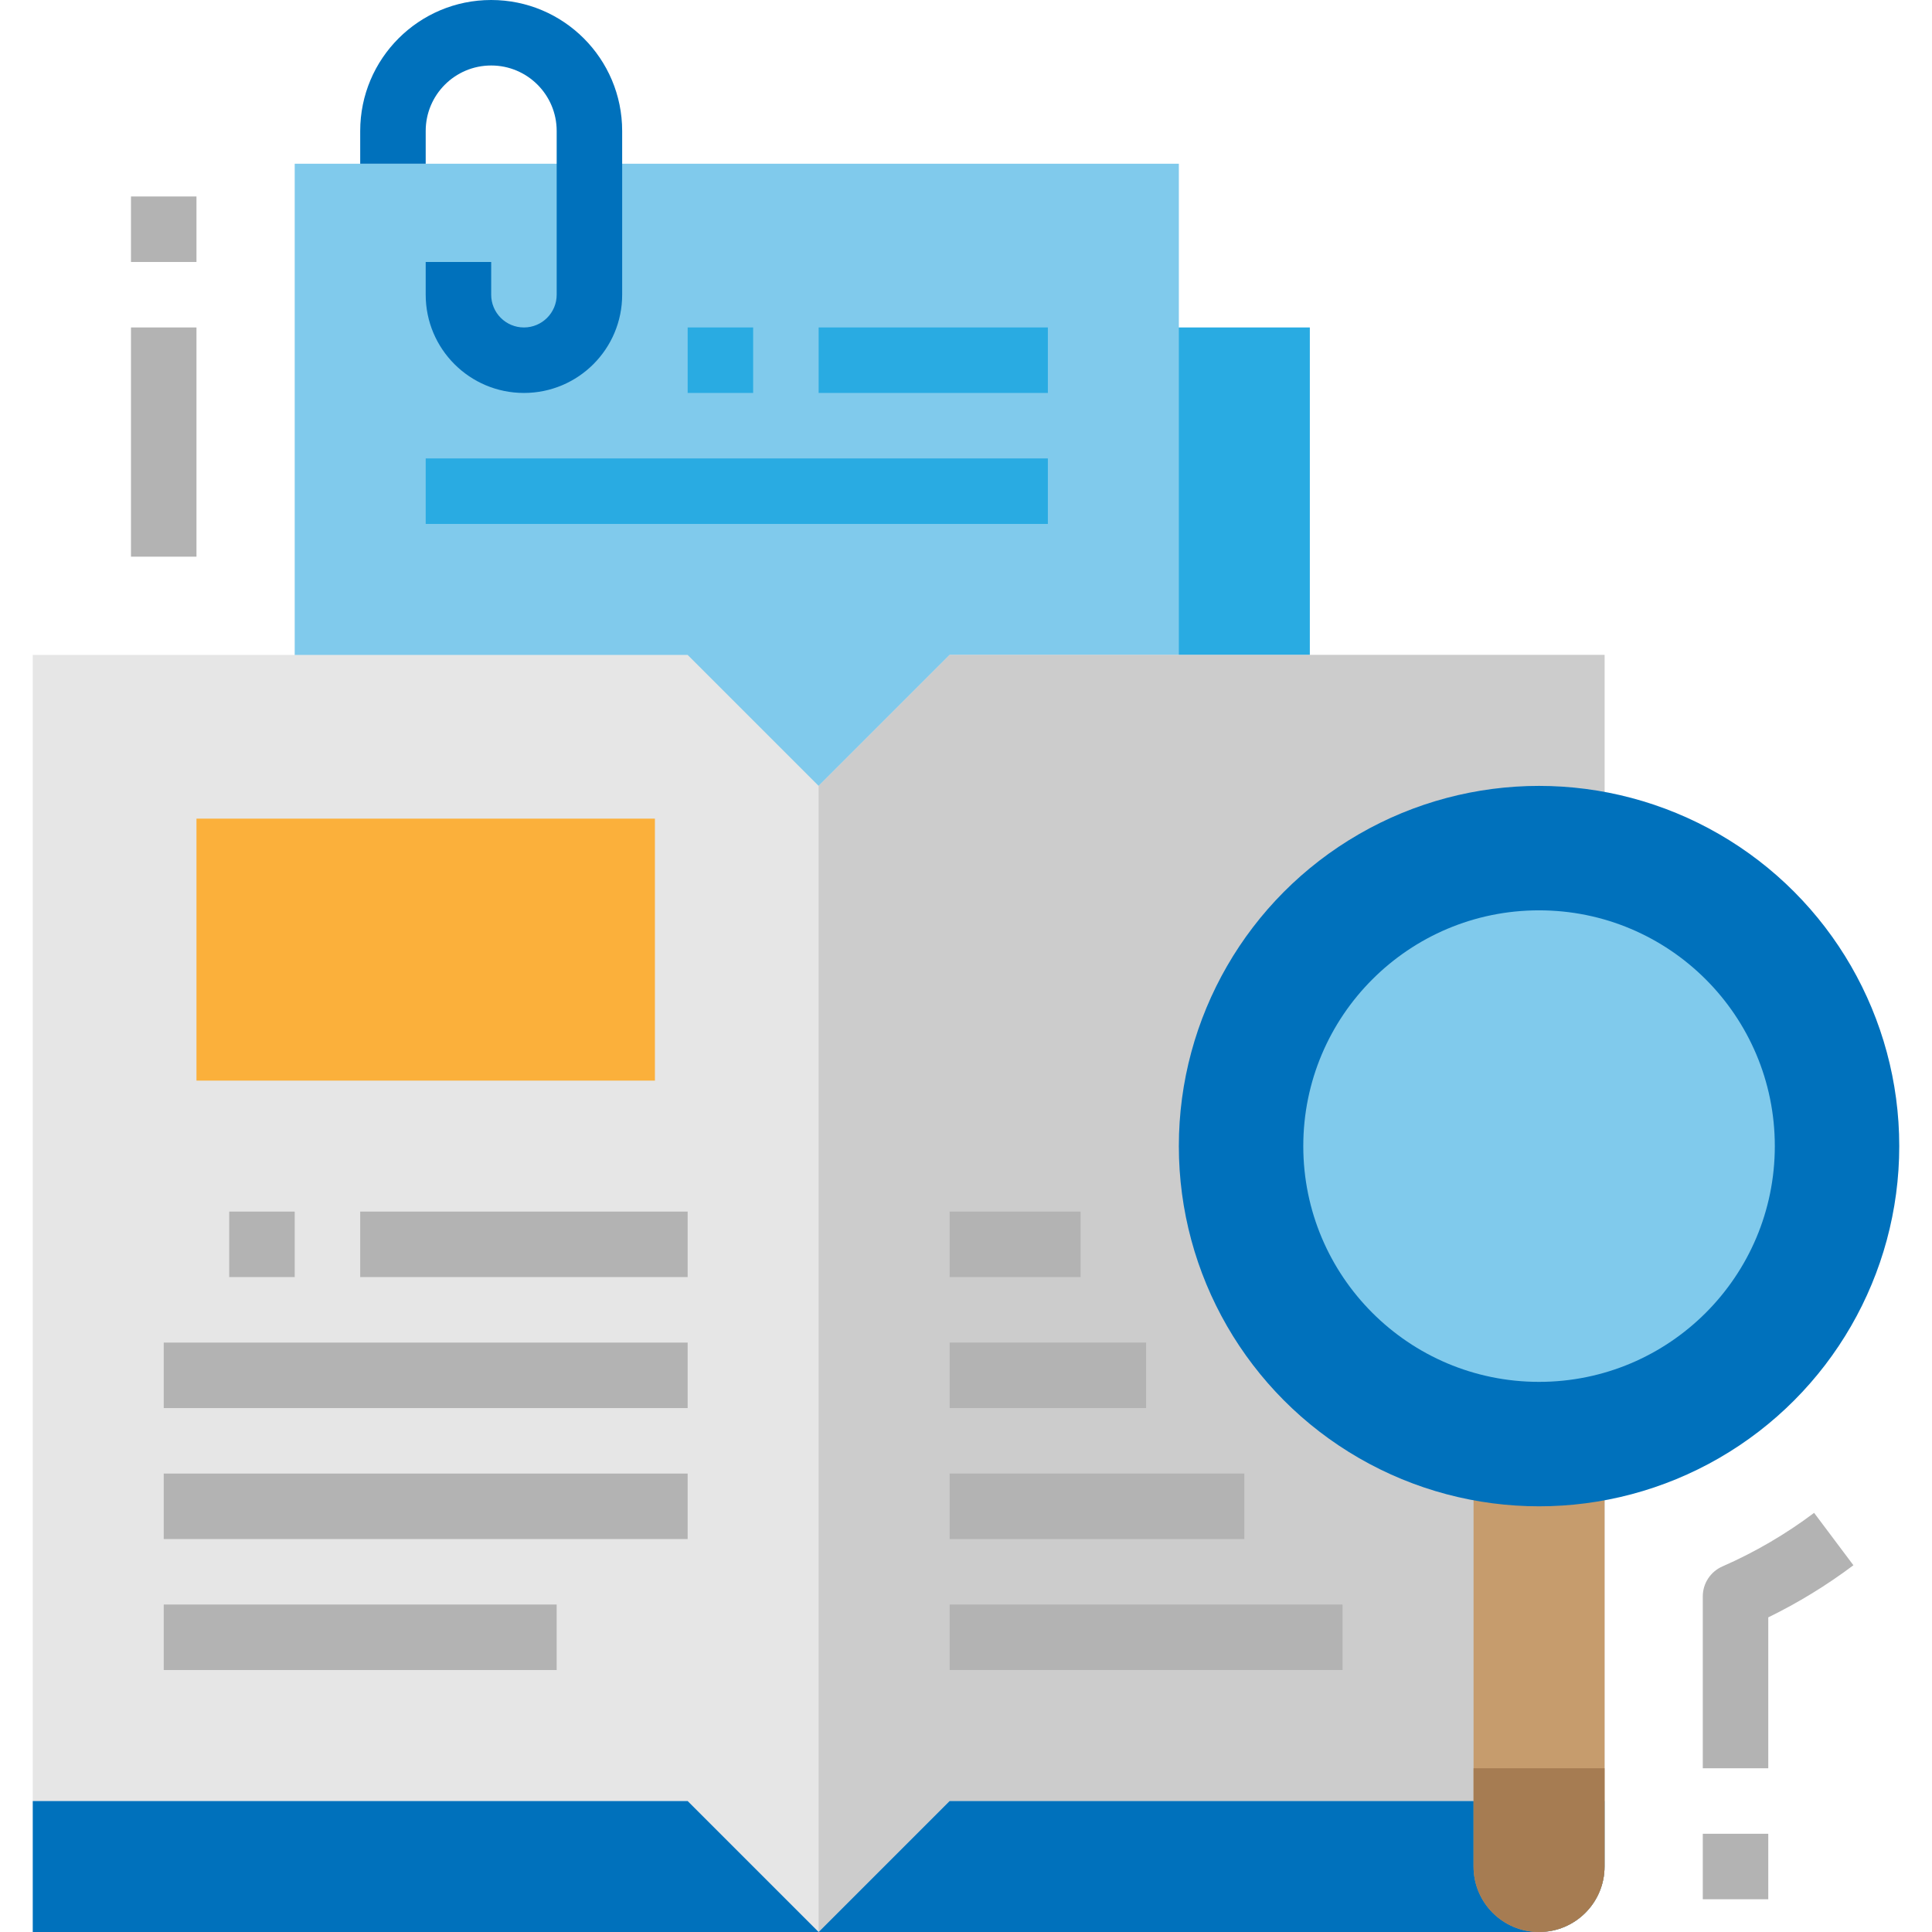
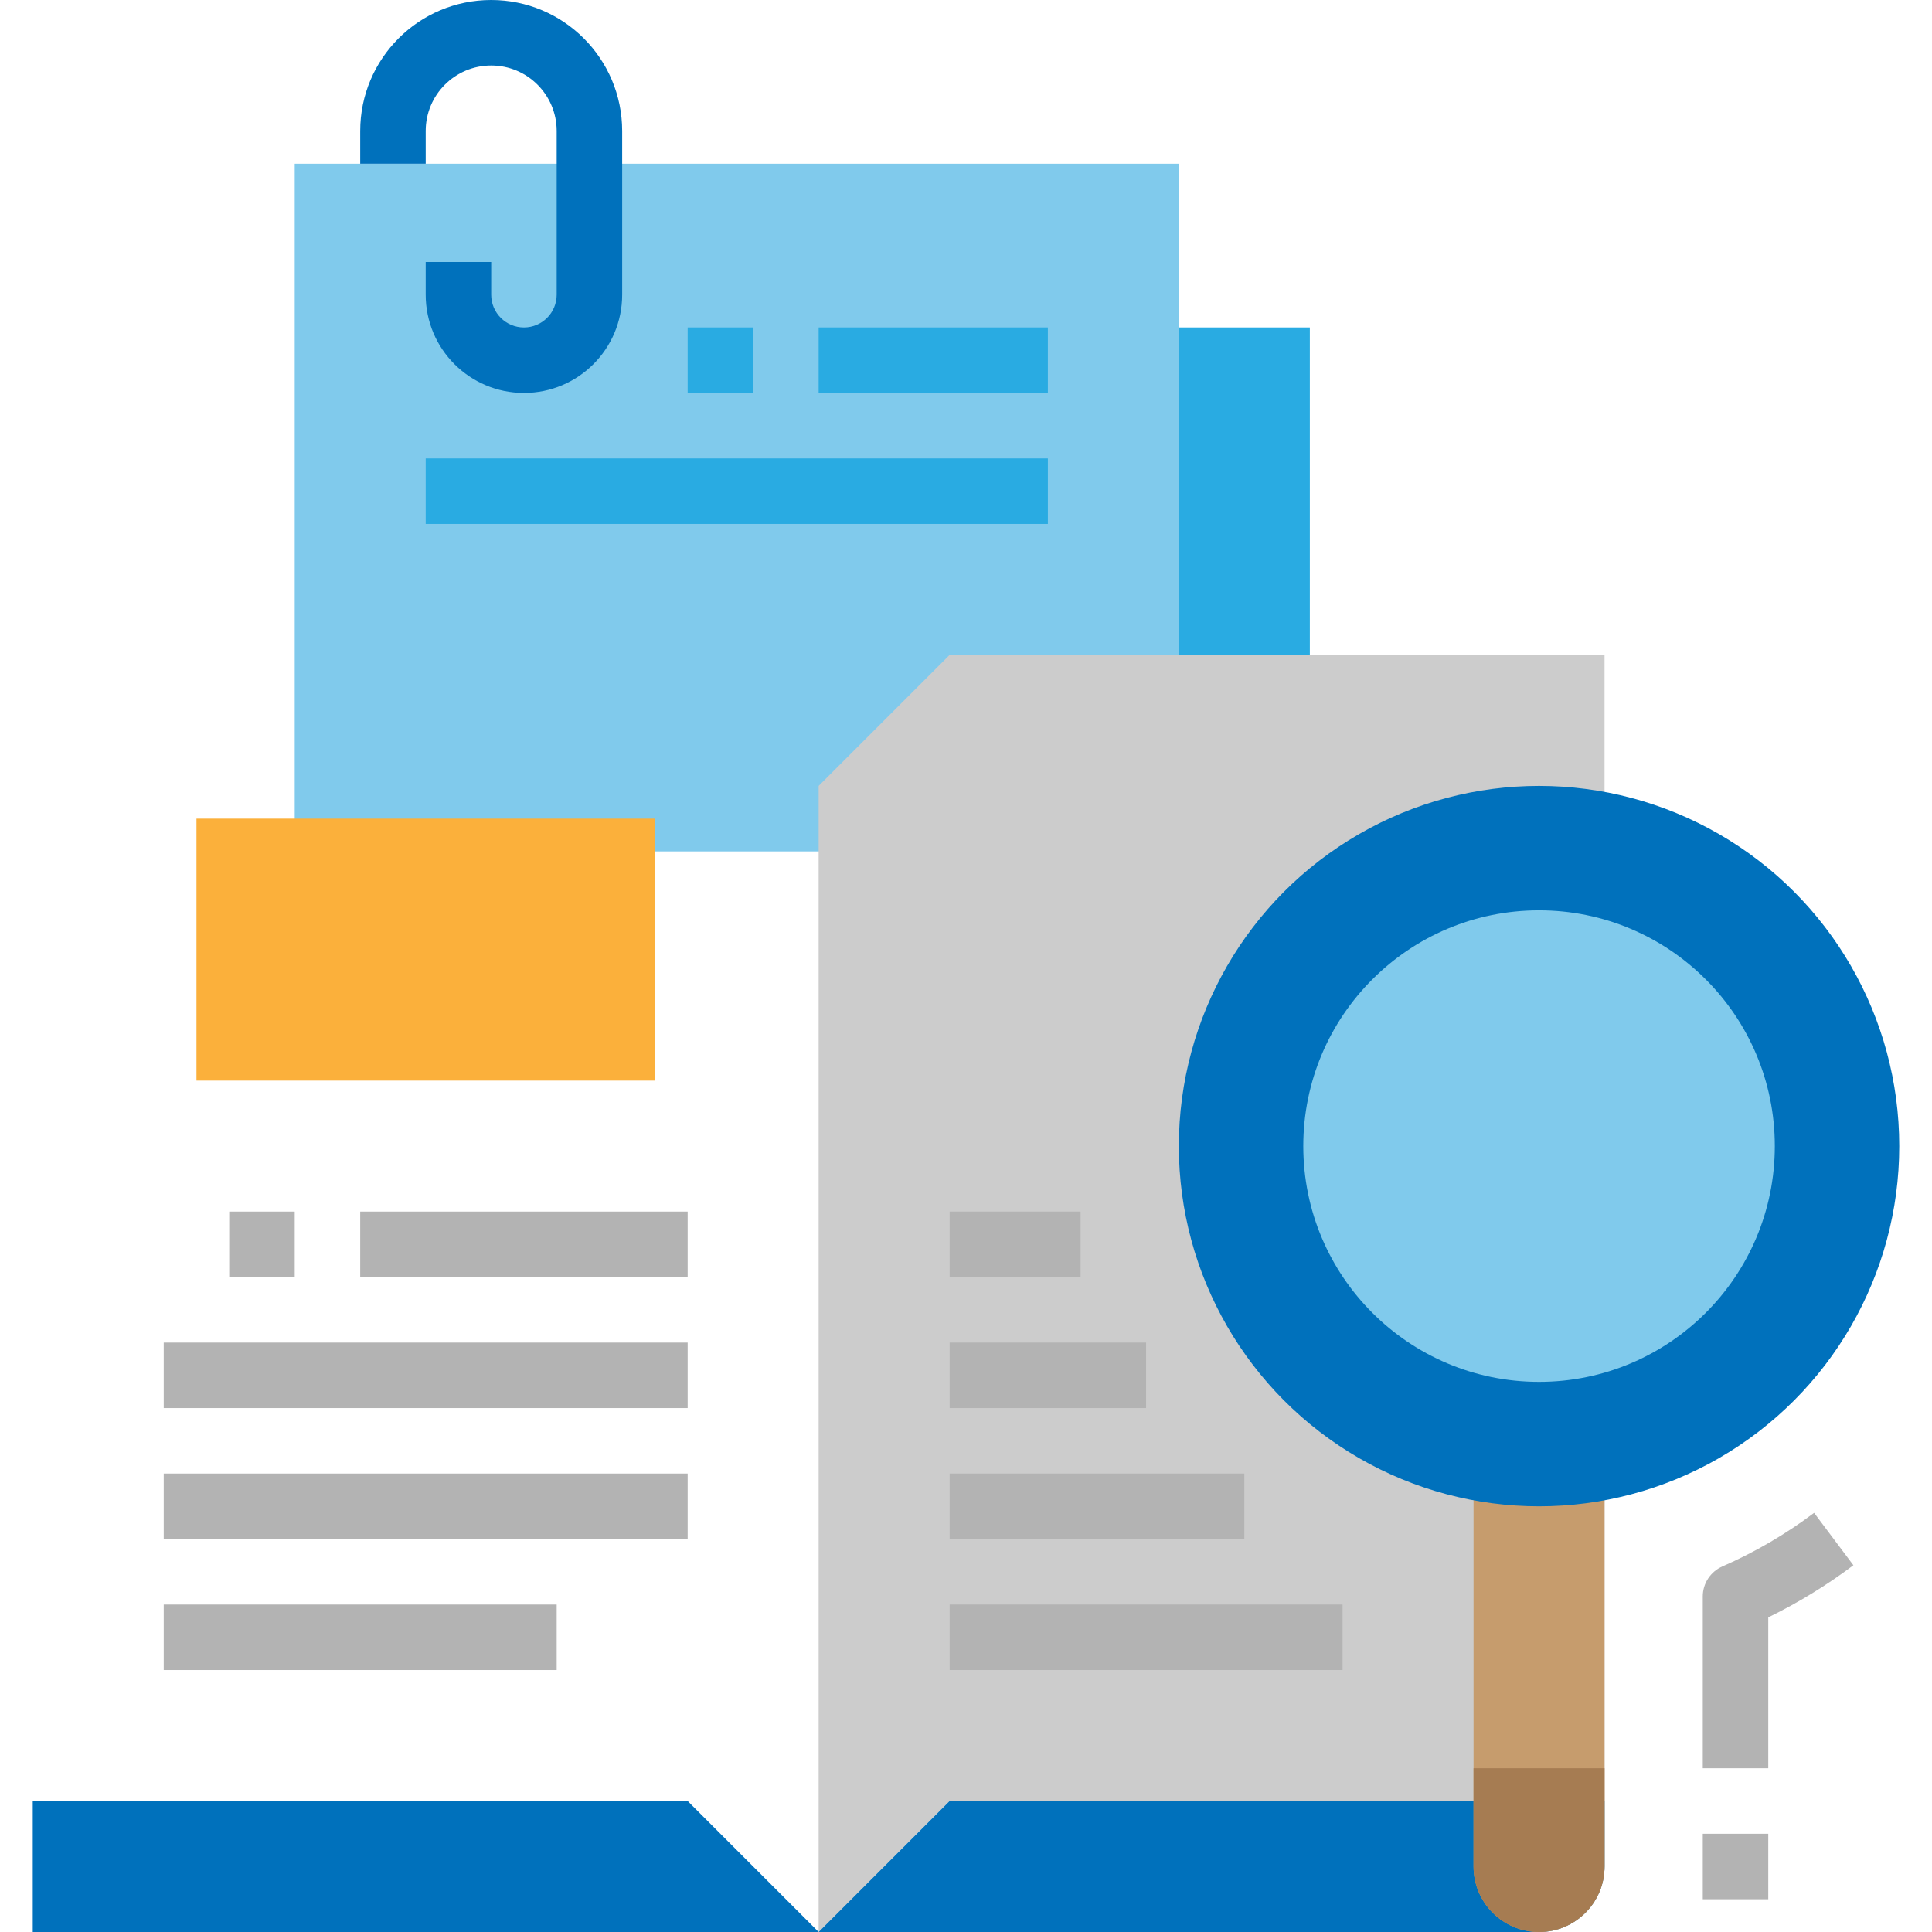
<svg xmlns="http://www.w3.org/2000/svg" version="1.1" id="Capa_1" x="0px" y="0px" viewBox="0 0 512 512" style="enable-background:new 0 0 512 512;" xml:space="preserve">
  <rect x="295.051" y="86.78" style="fill:#29ABE2;" width="52.068" height="138.847" />
  <rect x="78.102" y="43.39" style="fill:#80CAEC;" width="234.305" height="182.237" />
-   <polygon style="fill:#E6E6E6;" points="425.22,173.559 251.661,173.559 216.949,208.271 182.237,173.559 8.678,173.559   8.678,477.288 182.237,477.288 216.949,512 251.661,477.288 425.22,477.288 " />
  <polygon style="fill:#CCCCCC;" points="216.949,512 251.661,477.288 425.22,477.288 425.22,173.559 251.661,173.559   216.949,208.271 " />
  <g>
    <path style="fill:#0071BC;" d="M425.22,477.288v17.356c0,9.589-7.767,17.356-17.356,17.356H216.949l34.712-34.712H425.22z" />
    <polygon style="fill:#0071BC;" points="8.678,477.288 8.678,512 216.949,512 182.237,477.288  " />
  </g>
  <g>
-     <rect x="34.712" y="86.78" style="fill:#B3B3B3;" width="17.356" height="60.746" />
-     <rect x="34.712" y="52.068" style="fill:#B3B3B3;" width="17.356" height="17.356" />
-   </g>
+     </g>
  <path style="fill:#C69C6D;" d="M425.22,373.153v121.492c0,9.589-7.767,17.356-17.356,17.356l0,0  c-9.589,0-17.356-7.767-17.356-17.356V373.153H425.22z" />
  <path style="fill:#0071BC;" d="M138.847,104.136c-14.379,0-26.034-11.655-26.034-26.034v-8.678h17.356v8.678  c0,4.79,3.888,8.678,8.678,8.678s8.678-3.888,8.678-8.678v-43.39c0-9.589-7.767-17.356-17.356-17.356s-17.356,7.767-17.356,17.356  v8.678H95.458v-8.678C95.458,15.542,111,0,130.169,0s34.712,15.542,34.712,34.712v43.39  C164.881,92.481,153.227,104.136,138.847,104.136z" />
  <g>
    <rect x="182.237" y="86.78" style="fill:#29ABE2;" width="17.356" height="17.356" />
    <rect x="216.949" y="86.78" style="fill:#29ABE2;" width="60.746" height="17.356" />
    <rect x="112.814" y="121.492" style="fill:#29ABE2;" width="164.881" height="17.356" />
  </g>
  <g>
    <rect x="60.746" y="321.085" style="fill:#B3B3B3;" width="17.356" height="17.356" />
    <rect x="95.458" y="321.085" style="fill:#B3B3B3;" width="86.78" height="17.356" />
    <rect x="43.39" y="355.797" style="fill:#B3B3B3;" width="138.847" height="17.356" />
    <rect x="43.39" y="390.508" style="fill:#B3B3B3;" width="138.847" height="17.356" />
    <rect x="43.39" y="425.22" style="fill:#B3B3B3;" width="104.136" height="17.356" />
    <path style="fill:#B3B3B3;" d="M468.61,468.61h-17.356v-45.542c0-3.445,2.048-6.569,5.207-7.949   c8.626-3.775,16.775-8.539,24.298-14.197l10.414,13.885c-7.064,5.311-14.622,9.936-22.563,13.815V468.61z" />
    <rect x="451.254" y="485.966" style="fill:#B3B3B3;" width="17.356" height="17.356" />
  </g>
  <rect x="52.068" y="216.949" style="fill:#FBB03B;" width="121.492" height="69.424" />
  <g>
    <rect x="251.661" y="321.085" style="fill:#B3B3B3;" width="34.712" height="17.356" />
    <rect x="251.661" y="355.797" style="fill:#B3B3B3;" width="52.068" height="17.356" />
    <rect x="251.661" y="390.508" style="fill:#B3B3B3;" width="78.102" height="17.356" />
    <rect x="251.661" y="425.22" style="fill:#B3B3B3;" width="104.136" height="17.356" />
  </g>
  <path style="fill:#A67C52;" d="M390.508,468.61h34.712l0,0v26.034c0,9.589-7.767,17.356-17.356,17.356l0,0  c-9.589,0-17.356-7.767-17.356-17.356V468.61L390.508,468.61z" />
  <circle style="fill:#0071BC;" cx="407.864" cy="303.729" r="95.458" />
  <circle style="fill:#80CAEC;" cx="407.864" cy="303.729" r="62.481" />
  <g>
</g>
  <g>
</g>
  <g>
</g>
  <g>
</g>
  <g>
</g>
  <g>
</g>
  <g>
</g>
  <g>
</g>
  <g>
</g>
  <g>
</g>
  <g>
</g>
  <g>
</g>
  <g>
</g>
  <g>
</g>
  <g>
</g>
</svg>